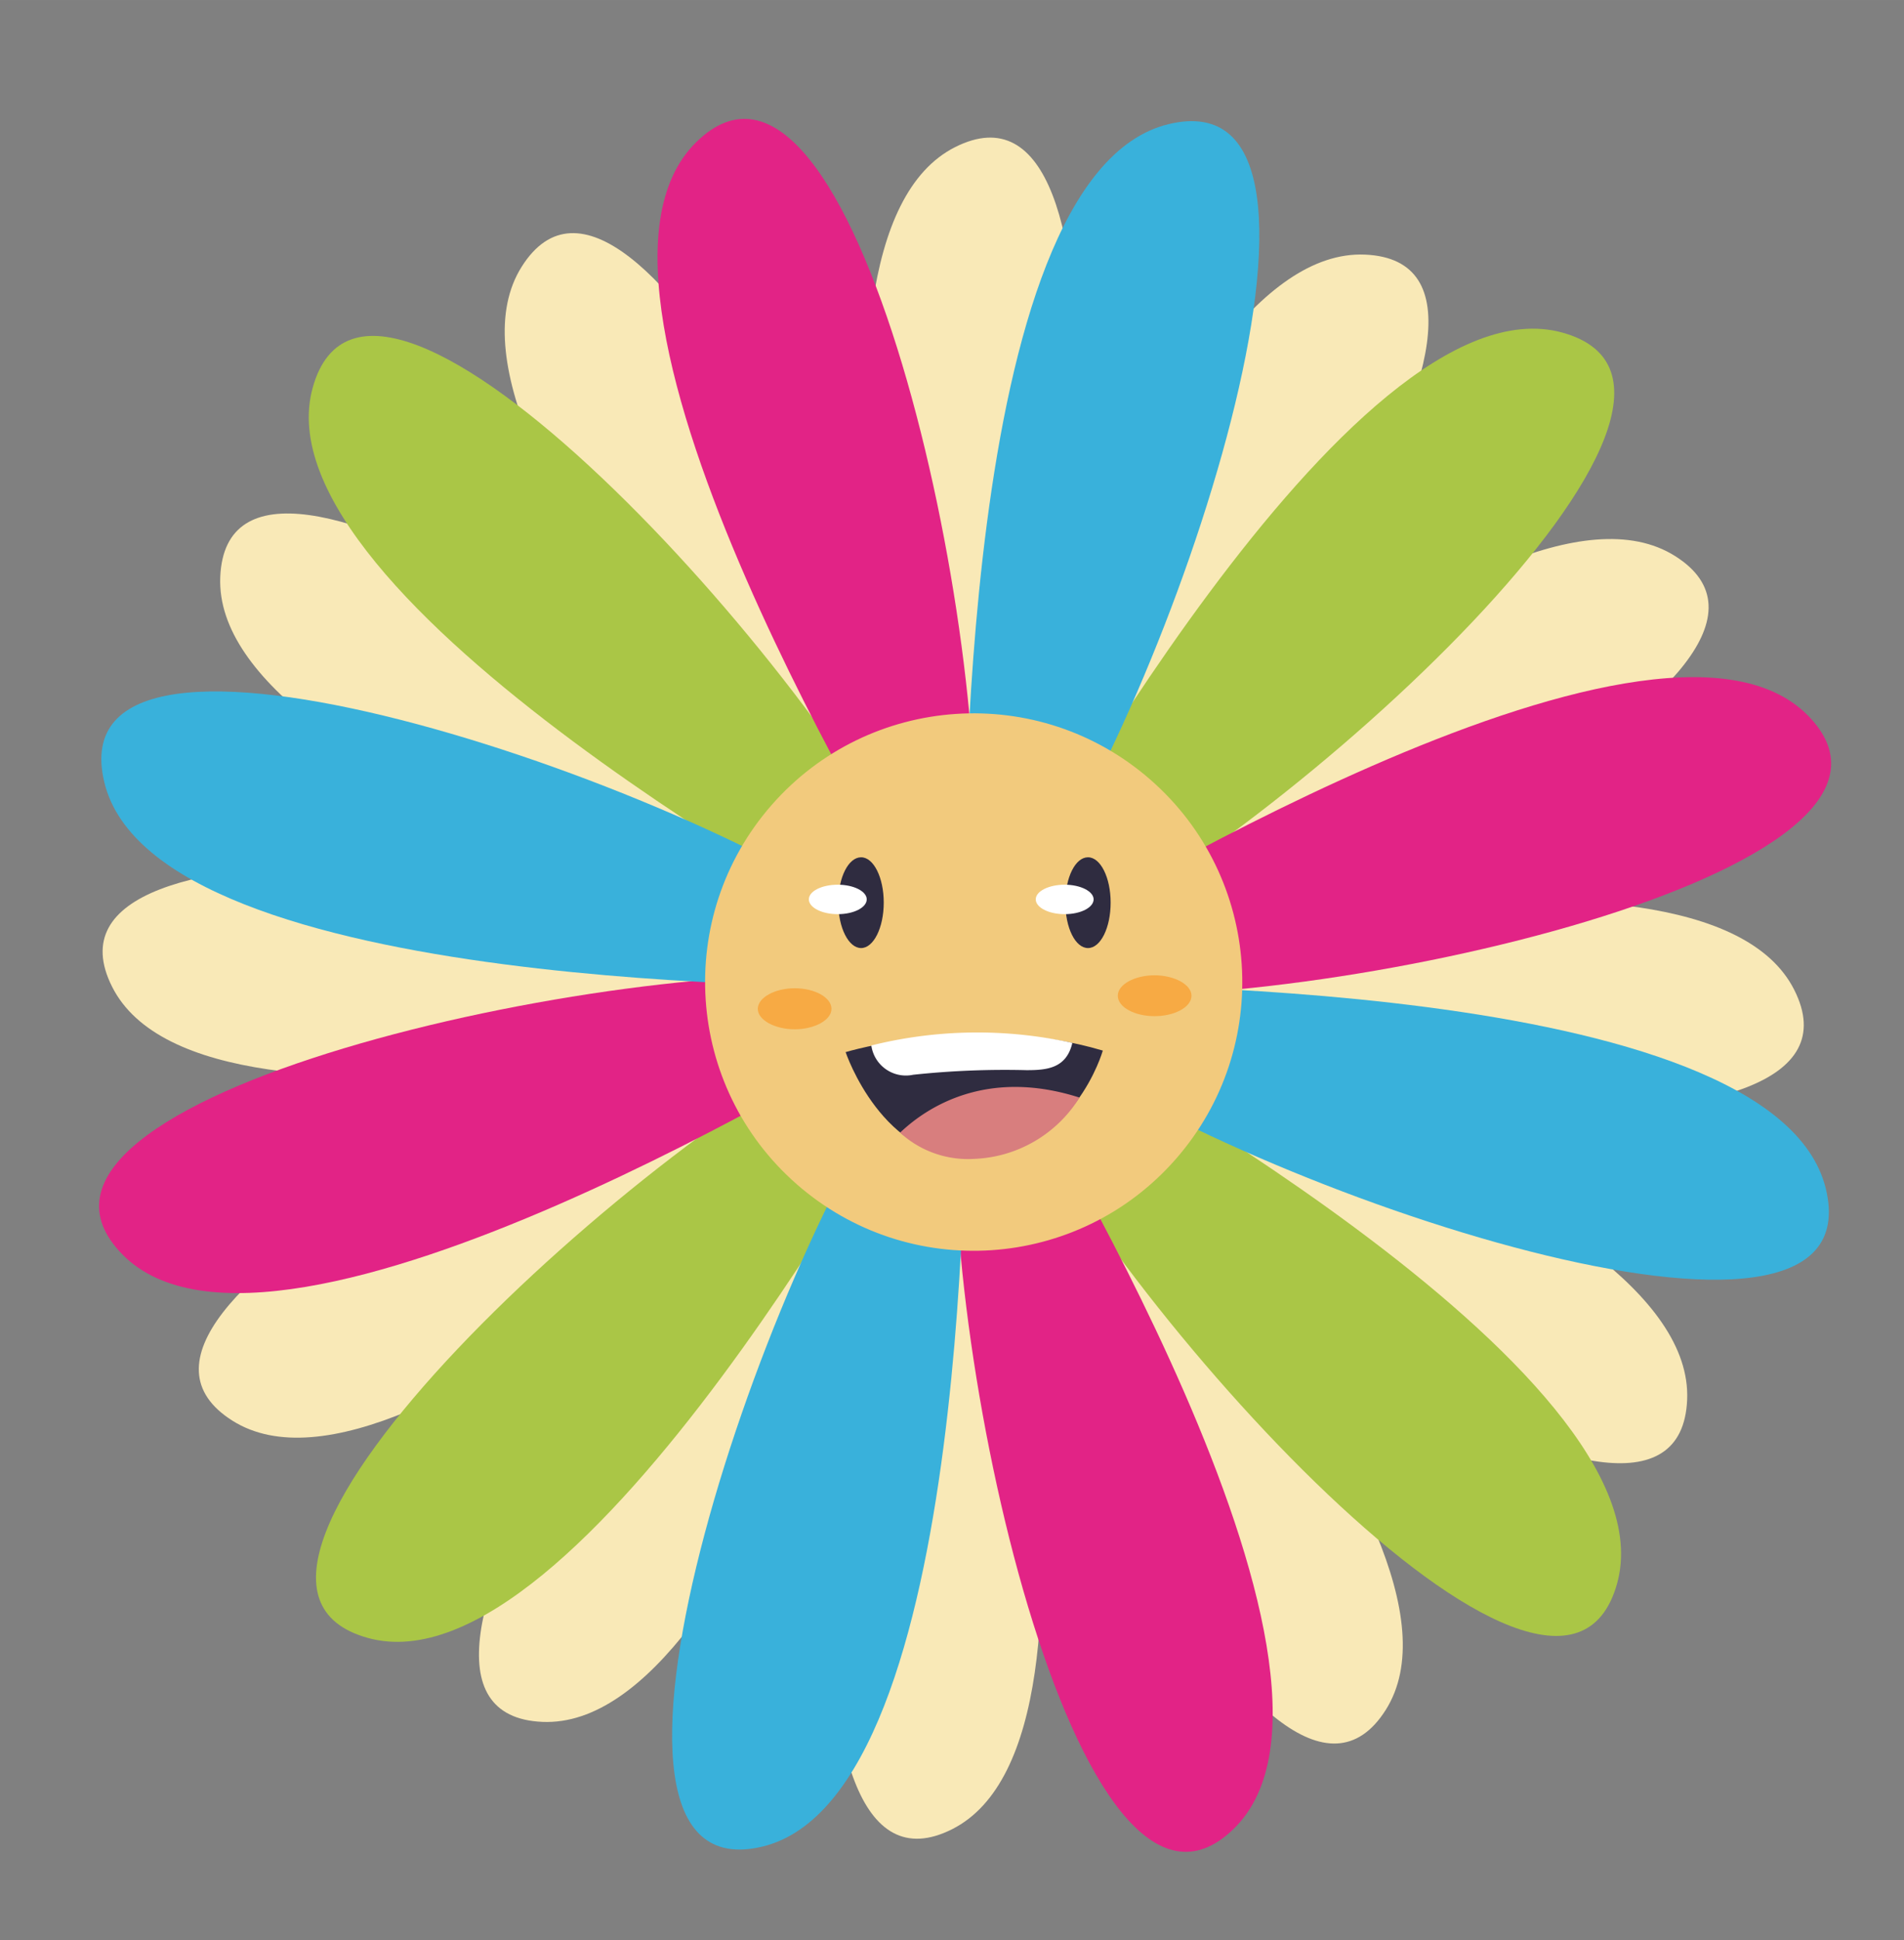
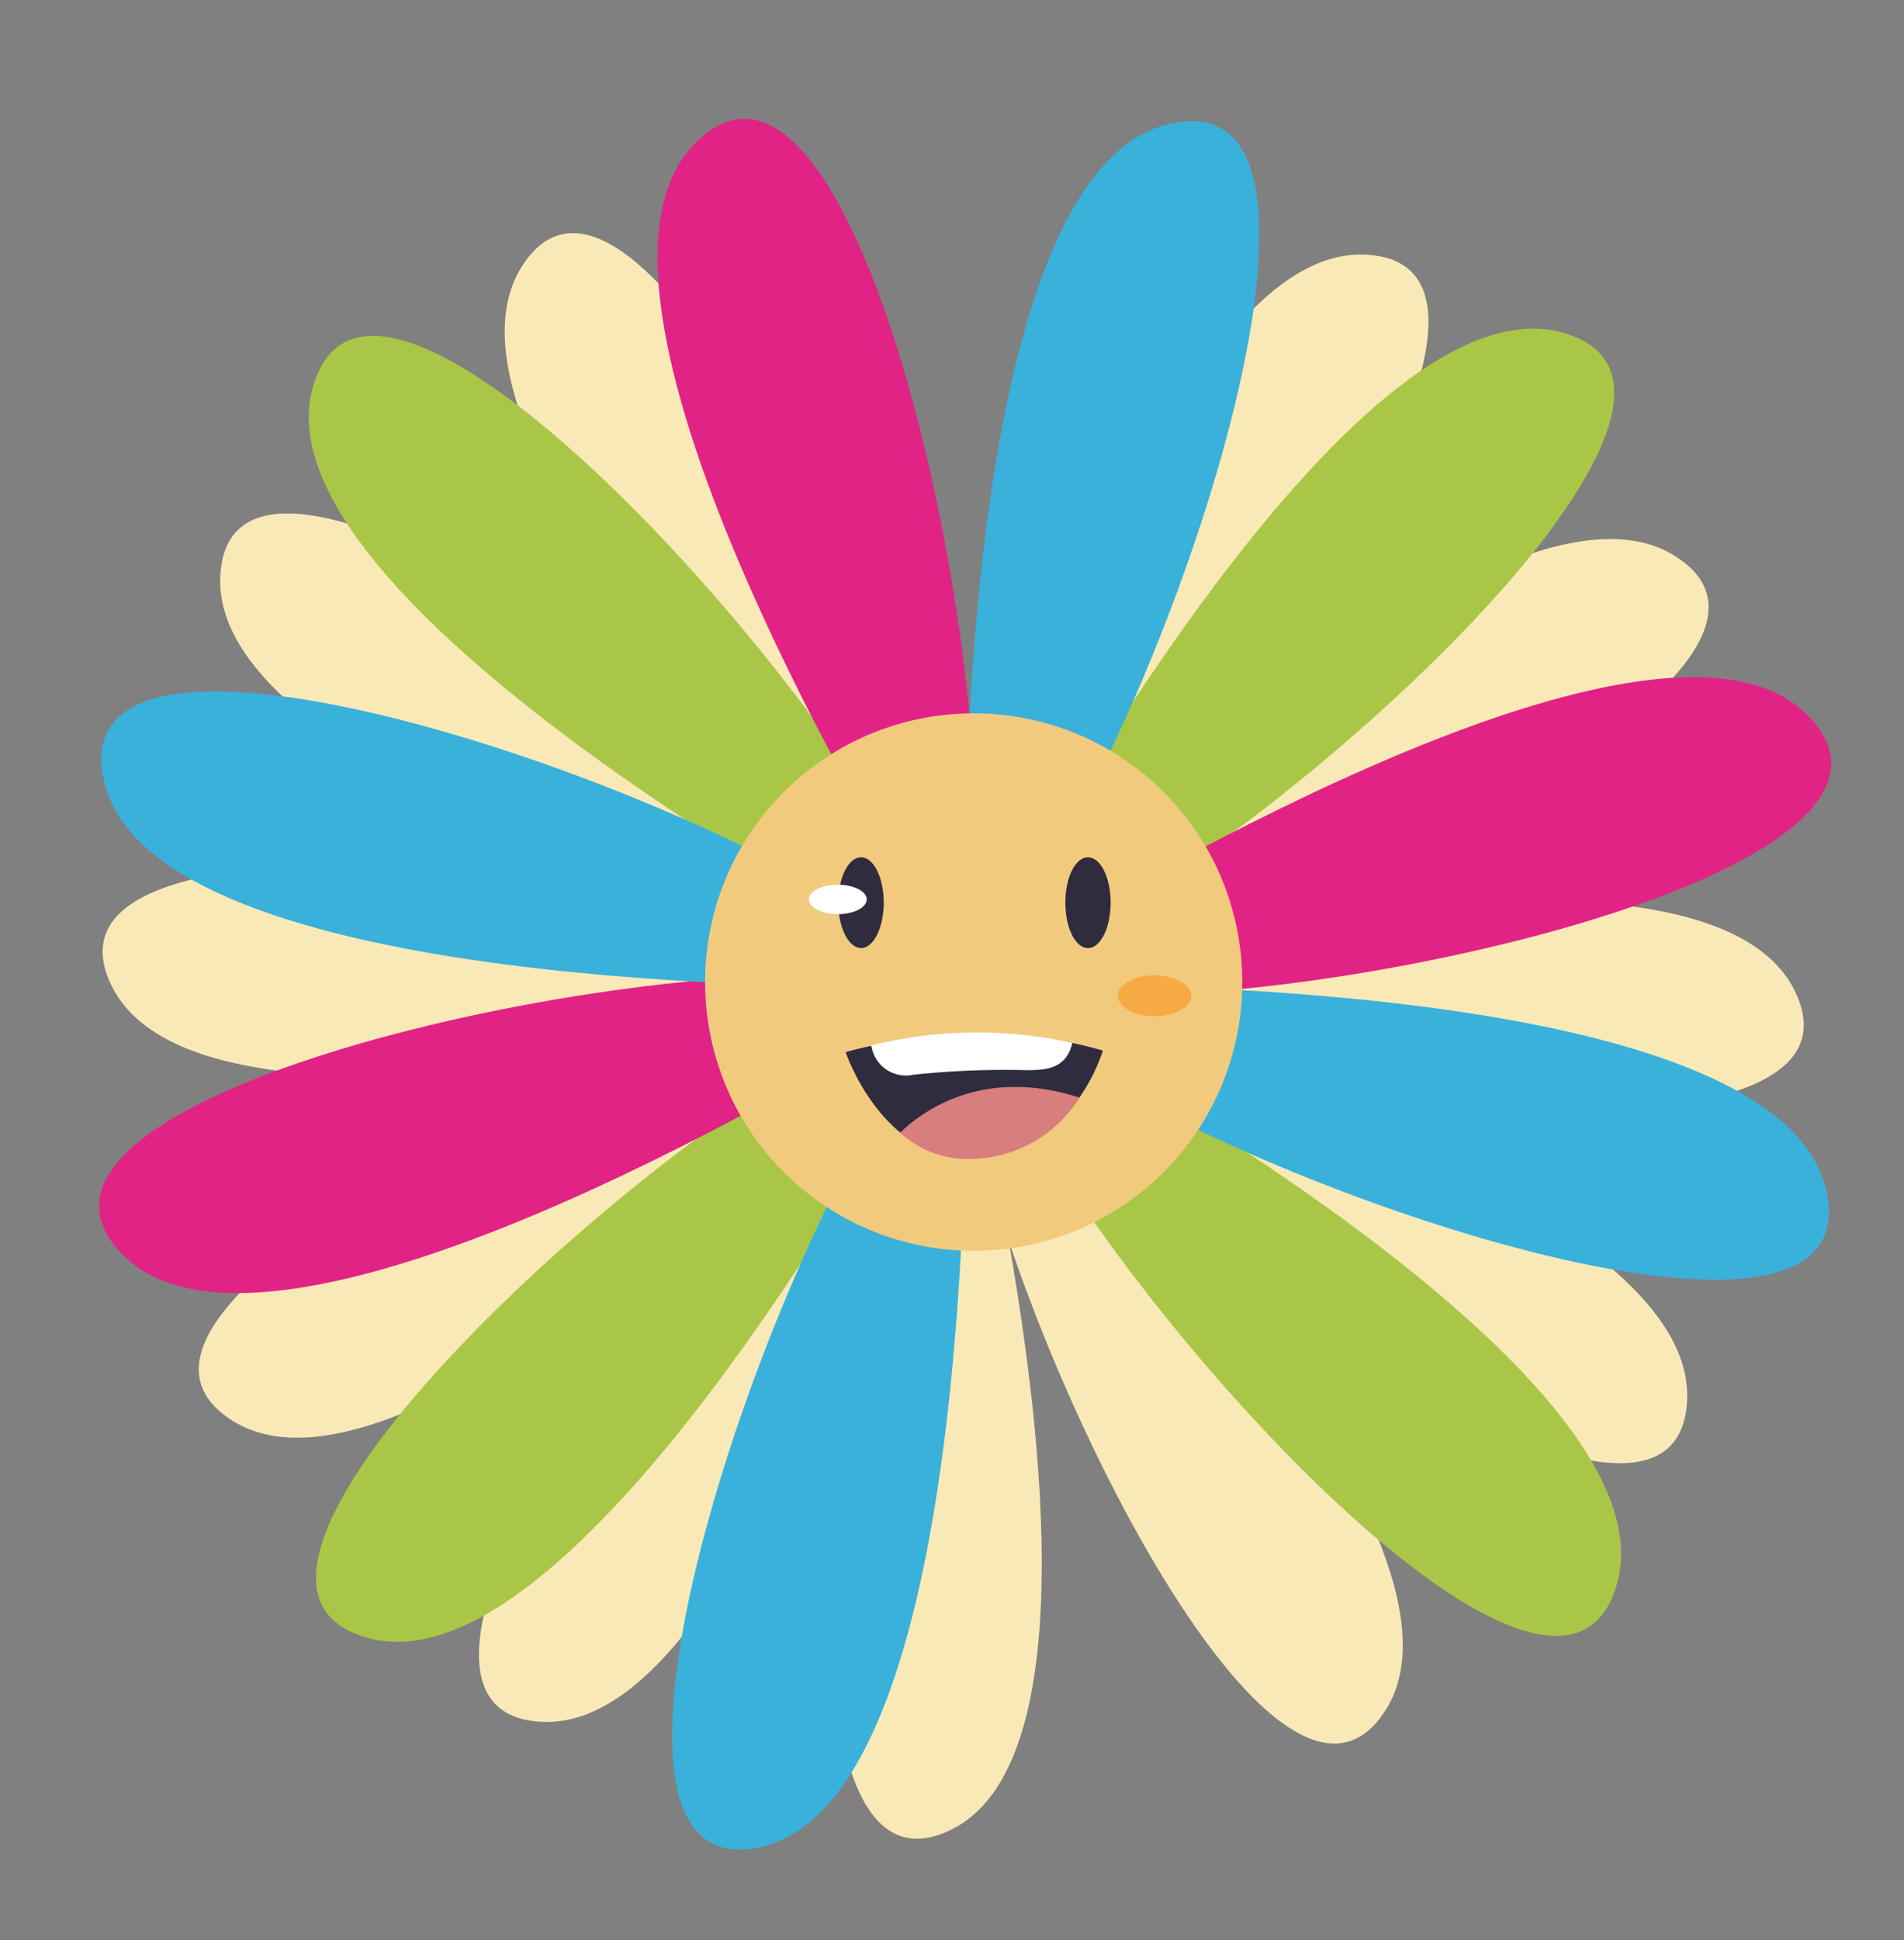
<svg xmlns="http://www.w3.org/2000/svg" id="Calque_1" data-name="Calque 1" viewBox="0 0 111.86 113.93" width="108" height="110">
  <rect x="0" y="0" width="111.86" height="113.93" fill="#808080" stroke="none" />
  <defs>
    <style>.cls-1{fill:#f9e9b7;}.cls-2{fill:#aac646;}.cls-3{fill:#e22386;}.cls-4{fill:#39b1db;}.cls-5{fill:#f2ca7d;}.cls-6{fill:#2f2c40;}.cls-7{fill:#fff;}.cls-8{fill:#d87e7e;}.cls-9{fill:#f7aa44;}</style>
  </defs>
  <path class="cls-1" d="M51.06,56.71c-.61-.36-38.63-10.54-38.12-22.83s31.17,8.8,39.81,20Z" />
  <path class="cls-1" d="M61,59.36c.61.36,38.63,10.53,38.12,22.83S68,73.38,59.31,62.18Z" />
  <path class="cls-1" d="M57.35,53.06c.37-.6,10.54-38.63,22.84-38.11s-8.81,31.17-20,39.8Z" />
  <path class="cls-1" d="M54.7,63c-.36.6-10.53,38.63-22.83,38.11s8.81-31.17,20-39.8Z" />
  <path class="cls-1" d="M52.37,54.41C52,53.8,24.09,26.07,30.65,15.66S53.32,38.79,55.24,52.8Z" />
  <path class="cls-1" d="M59.69,61.66C60,62.27,88,90,81.41,100.41S58.74,77.28,56.82,63.26Z" />
  <path class="cls-1" d="M59.65,54.38C60.27,54,88,26.09,98.41,32.65S75.27,55.32,61.26,57.25Z" />
  <path class="cls-1" d="M52.41,61.69C51.79,62,24.06,90,13.65,83.42S36.79,60.75,50.8,58.82Z" />
-   <path class="cls-1" d="M54.76,53.05c0-.71-9.63-38.87,1.35-44.41s7.51,31.51,1.94,44.51Z" />
  <path class="cls-1" d="M57.3,63c0,.71,9.63,38.87-1.36,44.41S48.44,75.92,54,62.92Z" />
  <path class="cls-1" d="M61,56.77c.7,0,38.86-9.64,44.41,1.35s-31.51,7.51-44.51,1.94Z" />
  <path class="cls-1" d="M51,59.3c-.7,0-38.86,9.64-44.41-1.35S38.14,50.44,51.14,56Z" />
  <path class="cls-2" d="M51.92,55.31c-.53-.52-37-20.07-33.55-32.54s29.81,16.51,36,30.05Z" />
  <path class="cls-2" d="M61.47,60.41C62,60.93,98.51,80.48,95,93s-29.81-16.51-36-30.06Z" />
  <path class="cls-2" d="M59.25,53.08c.52-.53,20.07-37,32.54-33.55s-16.51,29.81-30.05,36Z" />
  <path class="cls-2" d="M54.15,62.63c-.52.54-20.07,37-32.54,33.55s16.51-29.8,30.05-36Z" />
  <path class="cls-3" d="M53.82,53.27c-.2-.71-22.15-35.82-12.93-44.91s17.65,29.14,16.26,44Z" />
-   <path class="cls-3" d="M59.58,62.45c.2.71,22.15,35.82,12.93,44.91s-17.66-29.14-16.26-44Z" />
+   <path class="cls-3" d="M59.58,62.45s-17.66-29.14-16.26-44Z" />
  <path class="cls-3" d="M61.29,55C62,54.78,97.11,32.83,106.2,42S77.06,59.7,62.25,58.31Z" />
  <path class="cls-3" d="M52.11,60.73c-.71.21-35.82,22.16-44.91,12.94S36.34,56,51.15,57.41Z" />
  <path class="cls-4" d="M56.6,52.45c.19-.72-.53-42.12,12.05-45.16s.12,34.07-8.71,46.05Z" />
  <path class="cls-4" d="M56.8,63.27c-.19.72.53,42.12-12,45.16s-.12-34.07,8.71-46.05Z" />
  <path class="cls-4" d="M62.11,57.76c.72.19,42.12-.53,45.16,12.05s-34.07.12-46-8.71Z" />
  <path class="cls-4" d="M51.29,58c-.72-.19-42.12.53-45.16-12.06s34.07-.11,46.05,8.71Z" />
  <circle class="cls-5" cx="57.21" cy="57.67" r="15.78" transform="translate(-23.87 62.74) rotate(-48.81)" />
  <path class="cls-6" d="M51.92,53c0,1.48-.6,2.67-1.33,2.67S49.25,54.49,49.25,53s.6-2.66,1.34-2.66S51.92,51.54,51.92,53Z" />
  <path class="cls-7" d="M50.92,52.81c0,.48-.76.87-1.7.87s-1.7-.39-1.7-.87.76-.86,1.7-.86S50.92,52.34,50.92,52.81Z" />
  <path class="cls-6" d="M65.25,53c0,1.48-.59,2.67-1.33,2.67S62.59,54.49,62.59,53s.59-2.66,1.33-2.66S65.25,51.54,65.25,53Z" />
-   <path class="cls-7" d="M64.25,52.81c0,.48-.76.87-1.7.87s-1.7-.39-1.7-.87.77-.86,1.7-.86S64.25,52.34,64.25,52.81Z" />
  <path class="cls-6" d="M49.68,61.78s7.64-2.31,15.11-.09c0,0-1.69,6-7.56,6.31C51.84,68.24,49.68,61.78,49.68,61.78Z" />
  <path class="cls-8" d="M63.42,64.45c-5.34-1.71-8.86.46-10.54,2.06a5.91,5.91,0,0,0,4.35,1.54A7.63,7.63,0,0,0,63.42,64.45Z" />
  <path class="cls-7" d="M63,61.24a25.76,25.76,0,0,0-11.81.15,2.05,2.05,0,0,0,2.46,1.72,50.73,50.73,0,0,1,6.66-.27C61.5,62.84,62.65,62.74,63,61.24Z" />
-   <path class="cls-9" d="M48.85,59.24c0,.66-1,1.2-2.16,1.2s-2.17-.54-2.17-1.2,1-1.21,2.17-1.21S48.85,58.57,48.85,59.24Z" />
  <path class="cls-9" d="M70,58.47c0,.67-1,1.2-2.17,1.2s-2.16-.53-2.16-1.2,1-1.2,2.16-1.2S70,57.81,70,58.47Z" />
</svg>